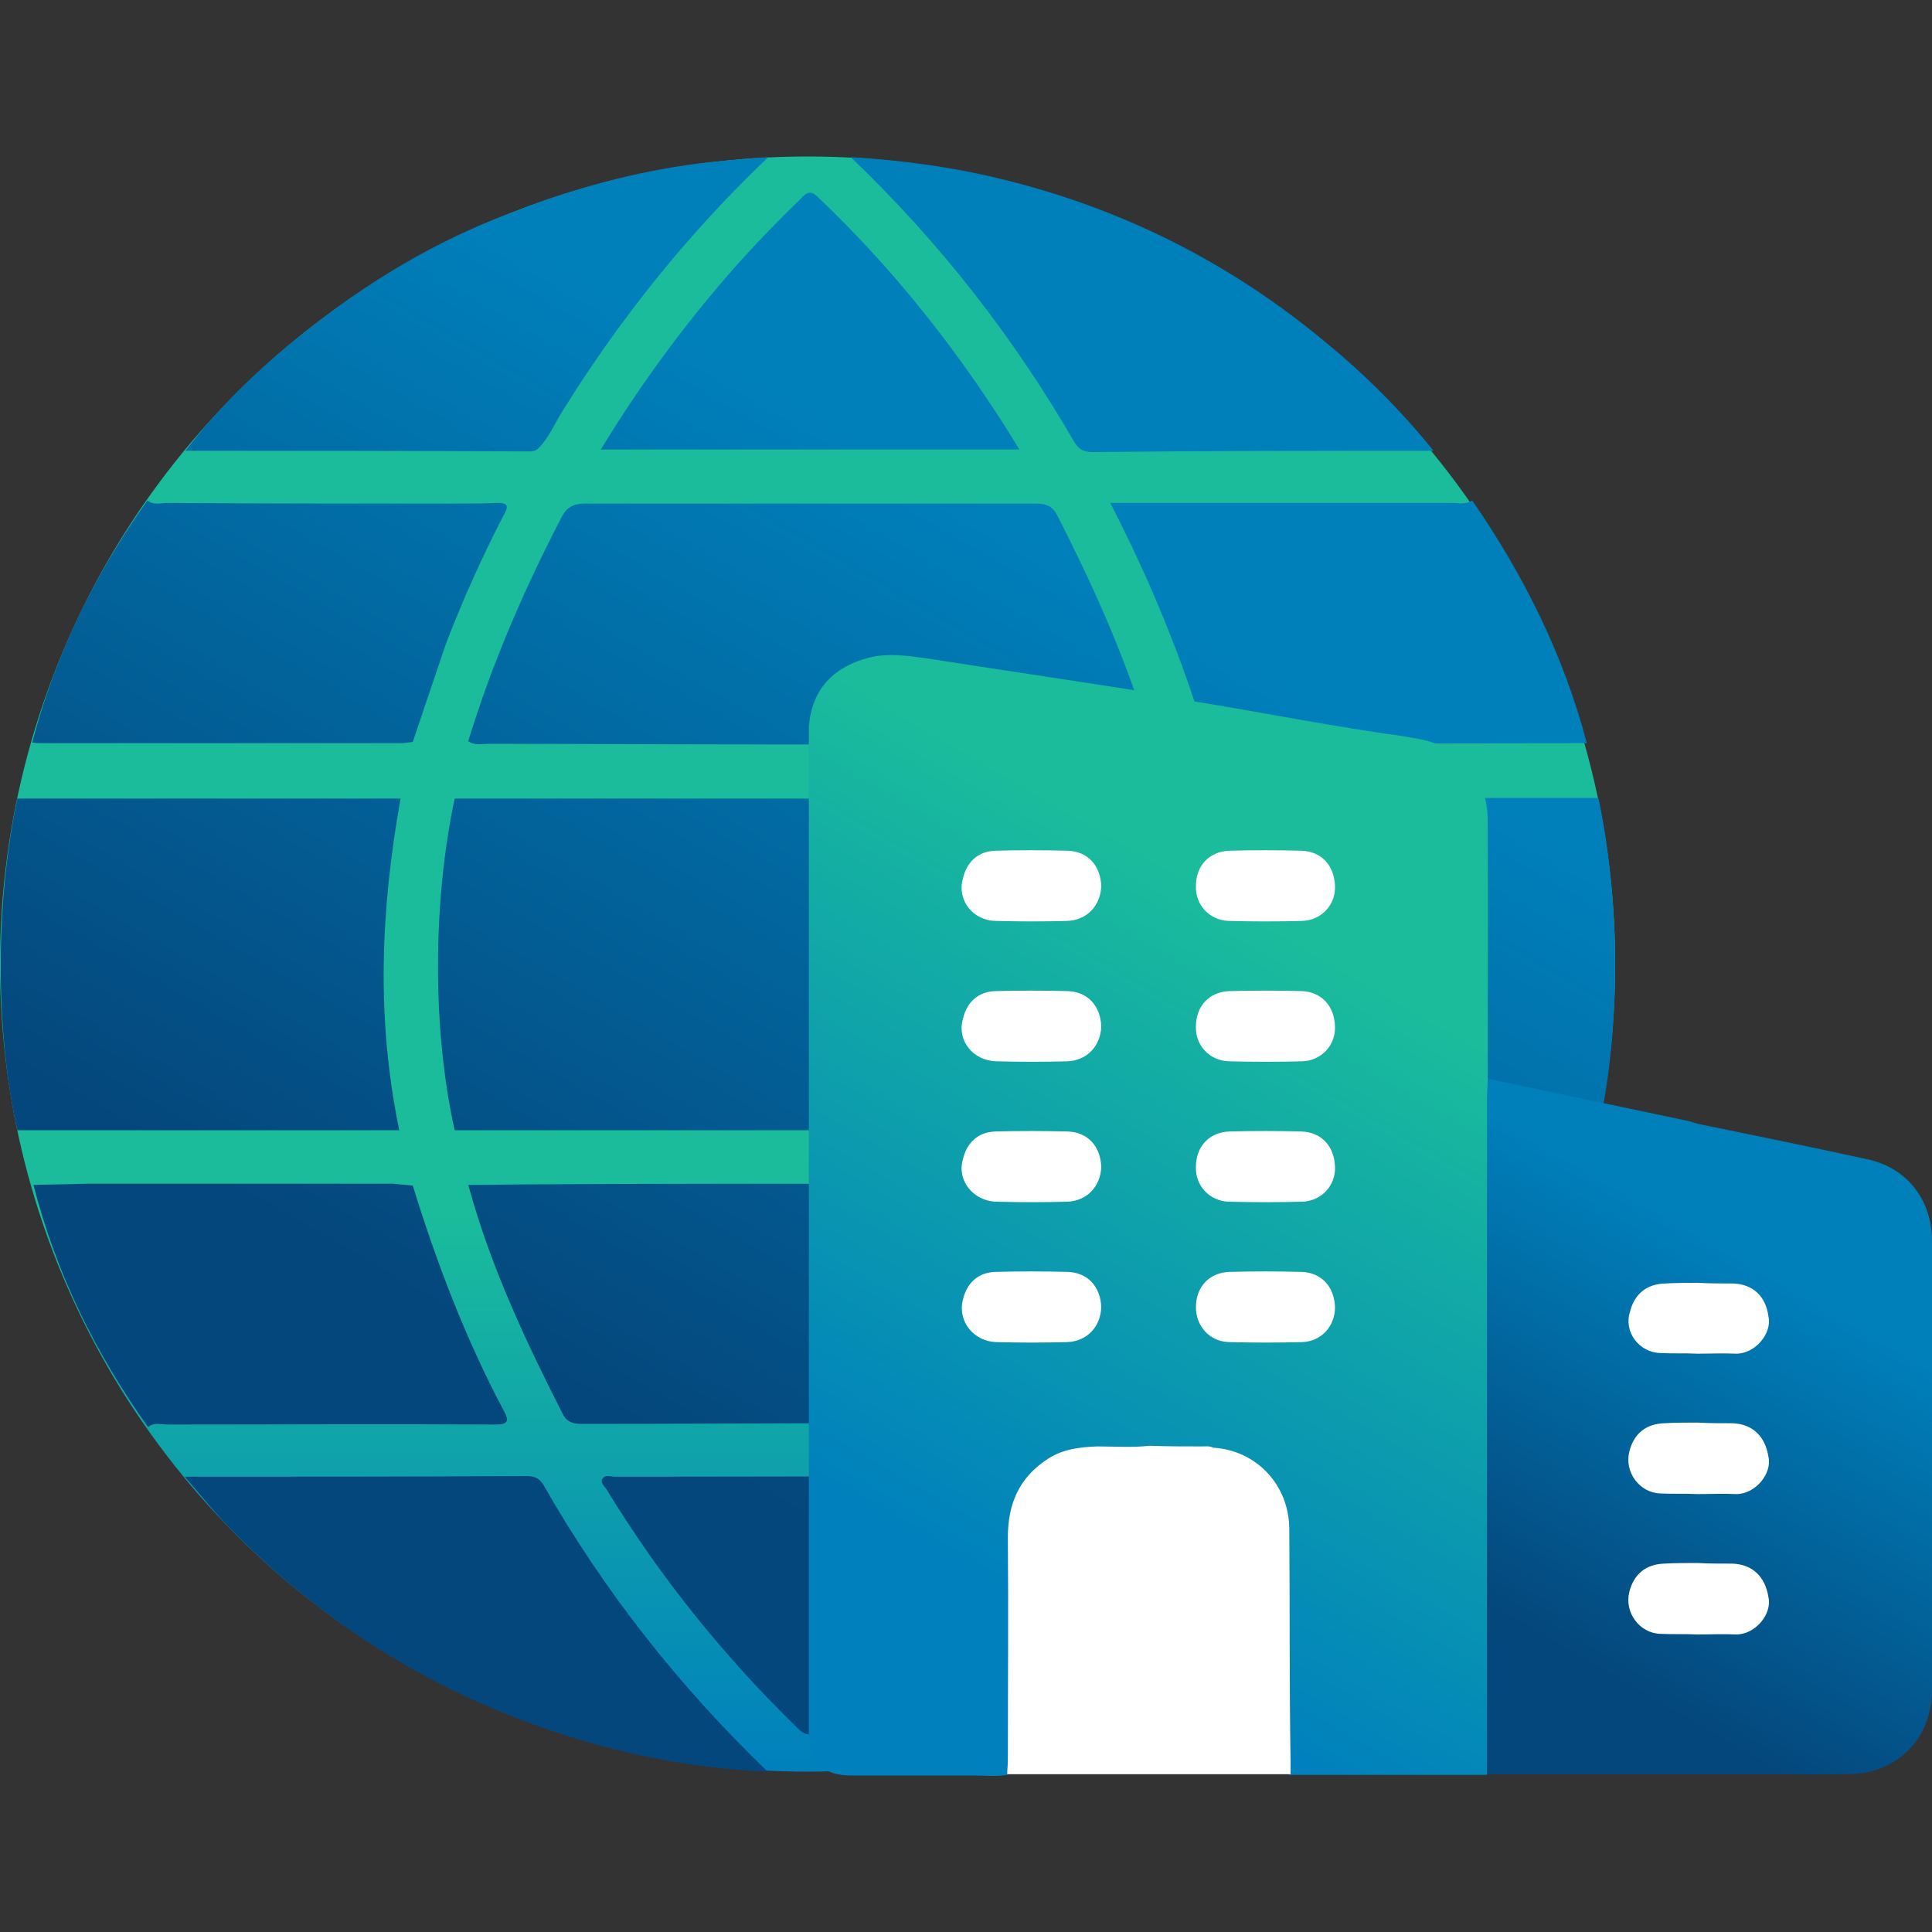
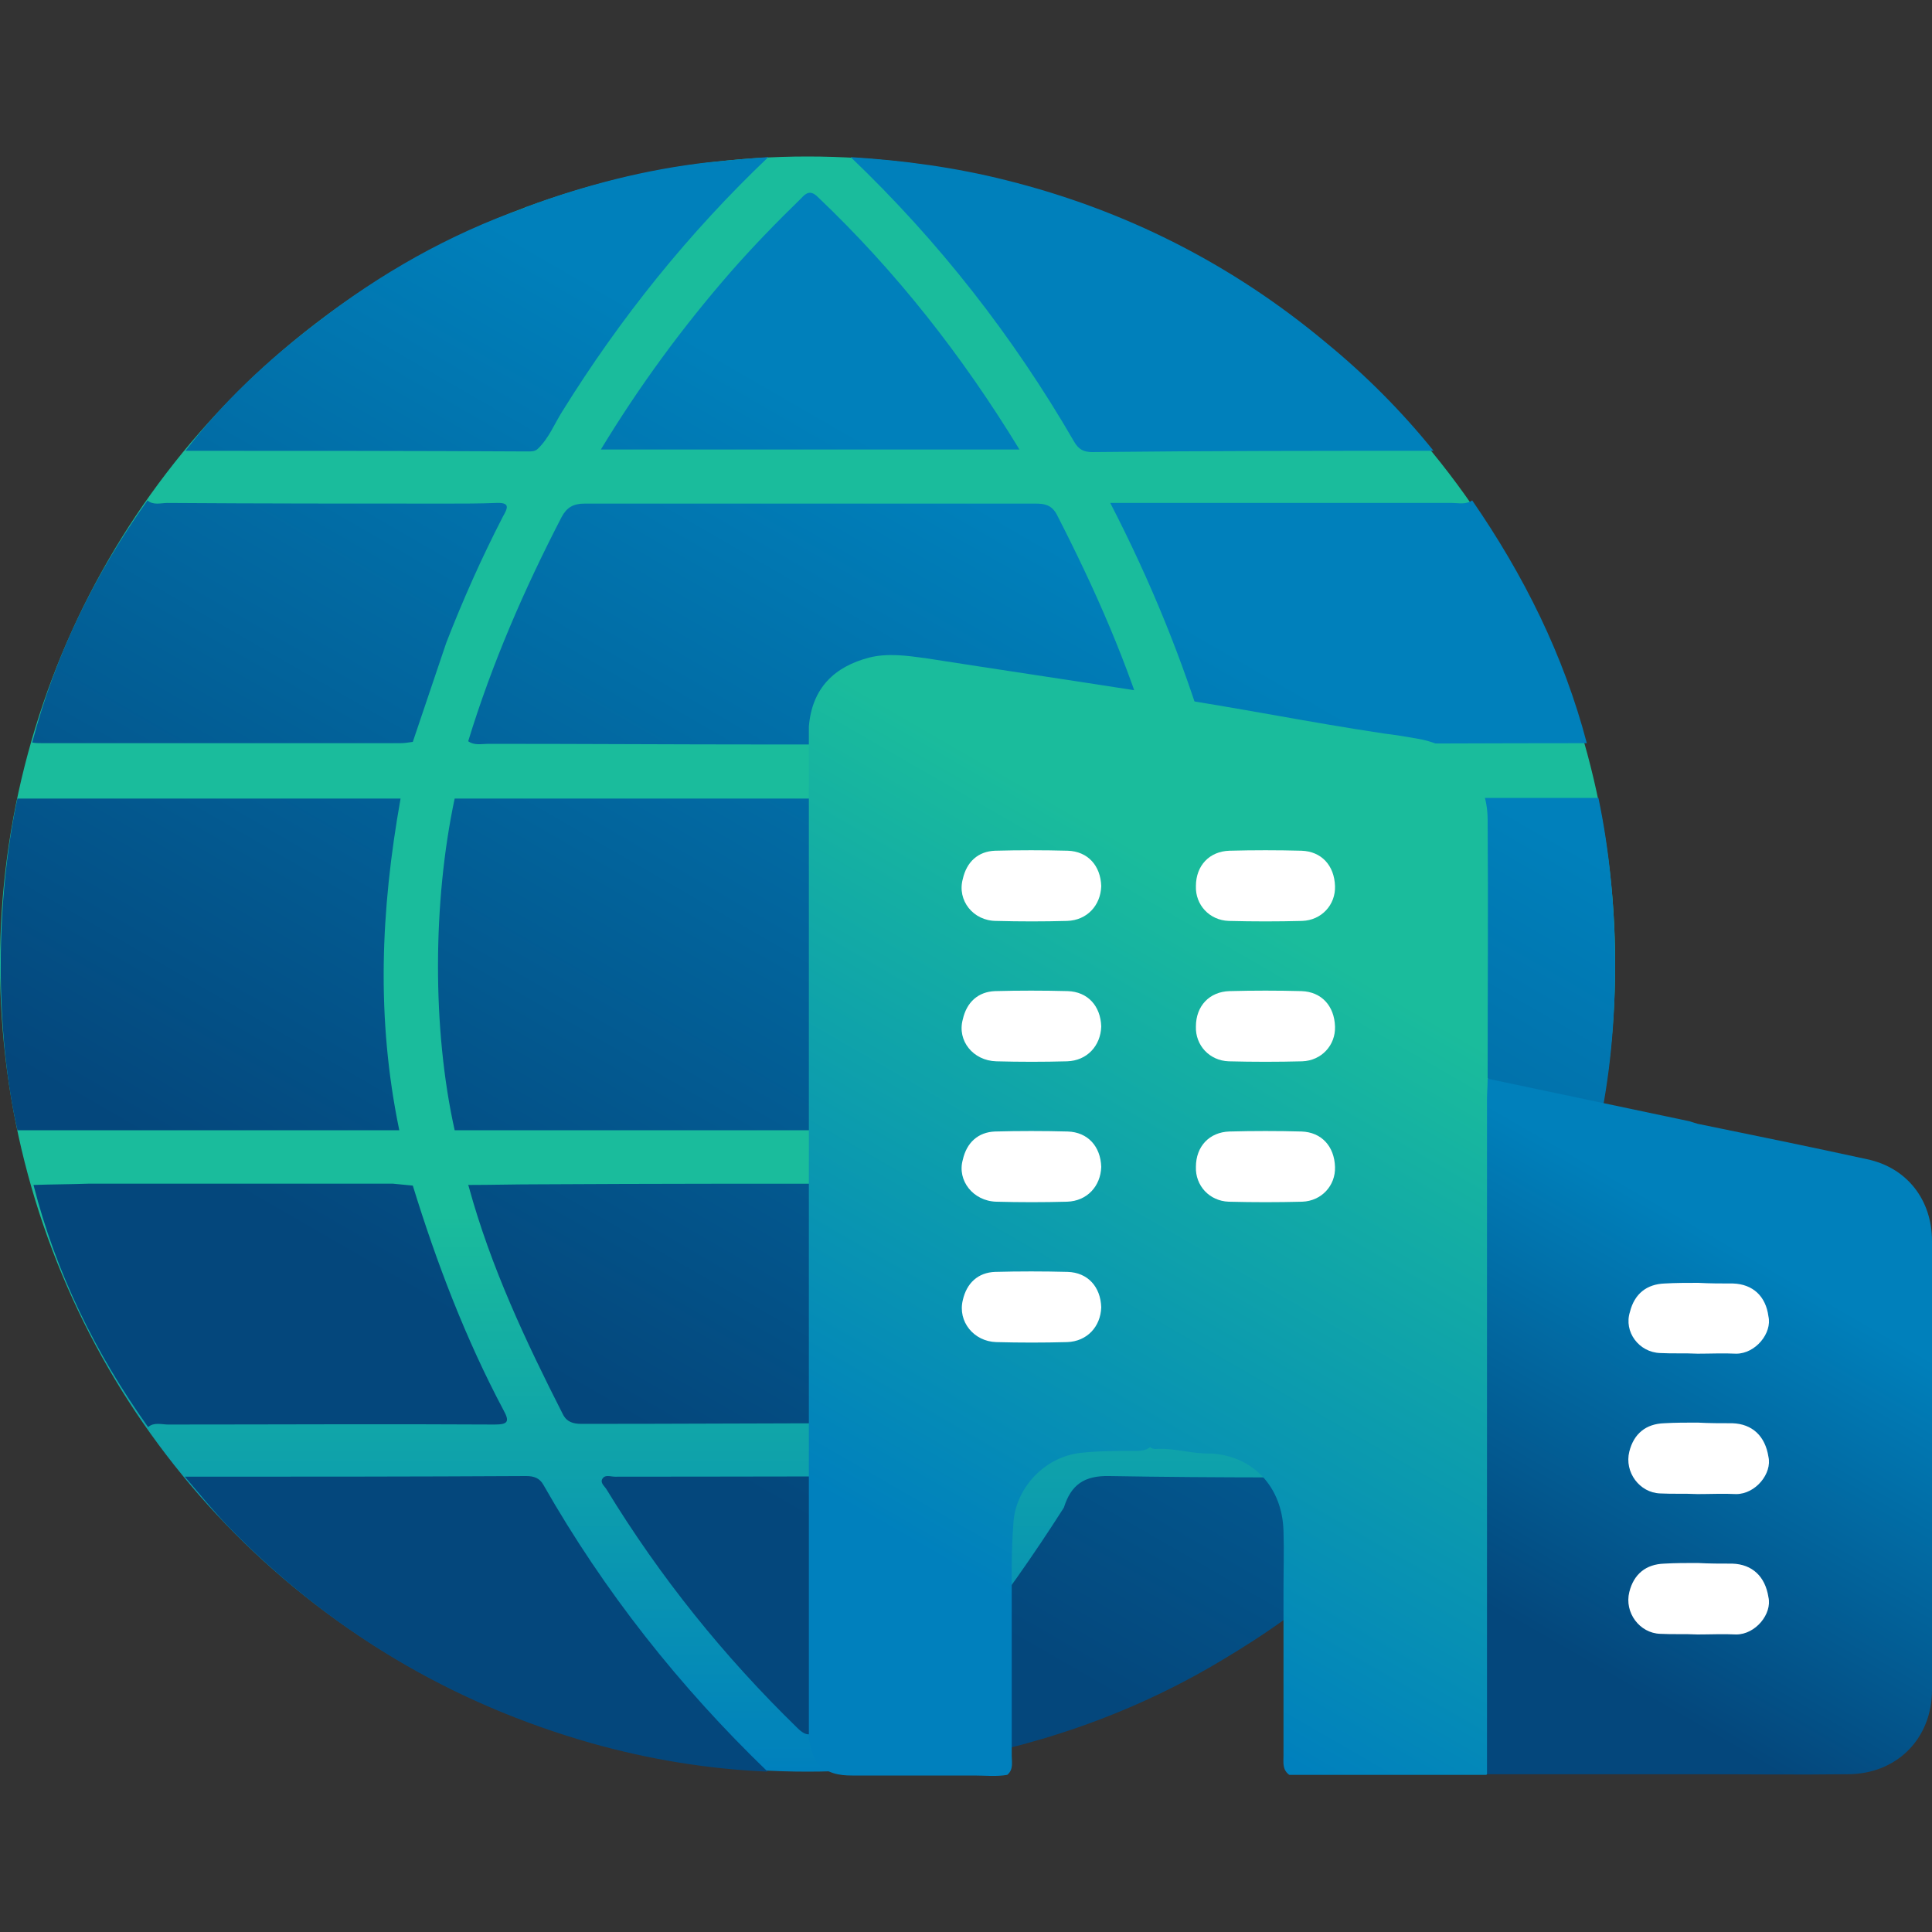
<svg xmlns="http://www.w3.org/2000/svg" id="Livello_1" x="0px" y="0px" viewBox="0 0 300 300" style="enable-background:new 0 0 300 300;" xml:space="preserve">
  <rect x="0" y="0" width="300" height="300" fill="#333333" stroke="none" />
  <style type="text/css">	.st0{fill:url(#SVGID_1_);}	.st1{fill:url(#SVGID_2_);}	.st2{fill:url(#SVGID_3_);}	.st3{fill:url(#SVGID_4_);}	.st4{fill:#FFFFFF;}</style>
  <g>
    <g>
      <linearGradient id="SVGID_1_" gradientUnits="userSpaceOnUse" x1="5048.93" y1="1764.891" x2="5048.93" y2="2015.727" gradientTransform="matrix(-1 0 0 -1 5174.348 2040.008)">
        <stop offset="0" style="stop-color:#0080BD" />
        <stop offset="0.345" style="stop-color:#1ABC9C" />
        <stop offset="0.8" style="stop-color:#1ABC9C" />
      </linearGradient>
      <circle class="st0" cx="125.4" cy="149.7" r="125.4" />
      <linearGradient id="SVGID_2_" gradientUnits="userSpaceOnUse" x1="62.89" y1="258.48" x2="188.493" y2="40.931">
        <stop offset="0.2" style="stop-color:#04477C" />
        <stop offset="0.8" style="stop-color:#0080BB" />
      </linearGradient>
      <path class="st1" d="M64.1,184.1c3.7,12,8.2,23.8,14.1,34.9c1,1.8,0.6,2.2-1.4,2.2c-16.9-0.1-33.8,0-50.7,0c-1,0-2.2-0.4-3.1,0.4   c-8.2-11.5-14.3-23.9-17.8-37.6c2.9-0.1,5.7-0.1,8.6-0.2c15.7,0,31.5,0,47.2,0C62,183.9,63,184,64.1,184.1z M200.3,115.5   c15.4,0,30.7-0.1,46.1-0.1c-3.6-13.7-9.8-26.1-17.8-37.7c-1,0.7-2.1,0.4-3.1,0.4c-16.6,0-33.1,0-49.7,0c-1,0-2,0-3.4,0   c6.3,12.2,11.3,24.5,15.1,37.2C191.7,115.5,196,115.5,200.3,115.5z M236.9,208.1c4.1-7.7,7.4-15.7,9.6-24.2   c-13,0-26.1-0.1-39.1-0.1c-6.6,0-13.3,0.1-19.9,0.1c-3.7,12.8-8.7,25.1-15.1,37.2c1.5,0,2.4,0,3.4,0c16.6,0,33.1,0,49.7,0   c1,0,2.2-0.3,3.1,0.4C231.7,217.4,234.4,212.8,236.9,208.1z M35.5,237.1c15.8,16.2,34.6,27.4,56.4,33.6c8.9,2.5,18,4,27.3,4.4   c-13.7-13.2-25.4-28-34.8-44.5c-0.6-1.1-1.5-1.4-2.7-1.4c-17.7,0.1-35.3,0.1-53,0.1C31,232,33.2,234.7,35.5,237.1z M205.9,53.2   c-14.6-12.2-31.2-20.6-49.6-25.2c-7.9-2-16-3.1-24.2-3.6c13.7,13.1,25.2,27.8,34.7,44.2c0.7,1.2,1.5,1.6,2.8,1.6   C187.4,70,205,70,222.6,70C217.6,63.8,212,58.2,205.9,53.2z M110,25.2c-9.7,1.1-19,3.5-28.2,6.9c-0.1,0-0.3,0.1-0.4,0.2   C69.7,36.4,59,42.5,49.2,50.1C41.6,55.9,34.6,62.4,28.8,70C46.6,70,64.3,70,82,70.1c0.5,0,1.1,0,1.5-0.4c1.7-1.6,2.6-3.9,3.8-5.8   c9-14.5,19.6-27.7,32-39.5C116.2,24.6,113.1,24.9,110,25.2z M172.3,229.2c-4-0.1-6,1.4-7.1,4.9c0,0,0,0,0,0   c-9.5,14.9-20.2,28.8-33,41c3.9-0.3,7.9-0.5,11.8-1.1c16.1-2.5,31.3-7.6,45.4-16c6.9-4.1,13.5-8.6,19.3-14.2   c5.1-4.4,9.8-9.2,14-14.4C205.9,229.4,189.1,229.5,172.3,229.2z M75.8,115.5c14.5,0,29,0.1,43.4,0.1c12.9,0,25.7,0,38.6,0   c7,0,14-0.1,21-0.1c-3.6-12.4-8.8-24.1-14.7-35.6c-0.8-1.5-1.9-1.7-3.3-1.7c-23.3,0-46.7,0-70,0c-1.8,0-2.8,0.6-3.6,2.1   c-5.8,11.2-10.8,22.7-14.5,34.8C73.7,115.8,74.8,115.5,75.8,115.5z M158.3,69.8c-8.9-14.6-19.2-27.7-31.3-39.2   c-1.1-1.1-1.8-0.7-2.6,0.2c-3.8,3.7-7.5,7.5-11,11.5c-7.4,8.5-14.1,17.6-20.1,27.5C115.1,69.8,136.5,69.8,158.3,69.8z M77,78.1   c-2.5,0.1-5,0.1-7.5,0.1c0,0,0,0,0,0c-14.5,0-29,0-43.5-0.1c-1,0-2.2,0.4-3.1-0.4c-8.2,11.5-14.3,23.9-17.9,37.6   c0.5,0.1,1.1,0.1,1.6,0.1c18.5,0,37,0,55.6,0c0.6,0,1.2-0.1,1.9-0.2c1.7-5.1,3.5-10.3,5.2-15.4c2.6-6.7,5.5-13.2,8.8-19.6   C78.9,78.8,79.2,78,77,78.1z M155.9,230.1c0.2,0,1,0.3,1.8,0.2c0.4-1.9-1.1-1-1.6-1c-20.2-0.1-40.4,0-60.6,0c-0.7,0-1.6-0.4-2,0.4   c-0.3,0.6,0.4,1.1,0.7,1.6c8.3,13.6,18.2,25.9,29.6,37c1.5,1.5,2.3,1.2,3.6-0.1c5.1-4.9,9.9-10,14.3-15.5c5.6-6.9,11-14,15.3-21.8   C156.8,230.2,156.1,230.1,155.9,230.1z M175.6,183.8c-13.2,0-26.4,0-39.6,0c-17.5,0-35,0-52.5,0.1c-3.6,0-7.2,0.1-10.8,0.1   c0,0.1,0.1,0.2,0.1,0.3c0,0,0,0,0,0c3.4,12.4,8.8,23.9,14.6,35.3c0.6,1.2,1.6,1.5,2.9,1.5c15.1,0,30.2-0.1,45.3-0.1   c0.3,0.1,0.6,0.3,1,0.4c8.2,0,16.4,0,24.5,0.1c1.4,0,2.3-0.5,3-1.8c5.9-11.5,11.2-23.4,14.7-35.9   C177.8,183.9,176.7,183.9,175.6,183.8z M157.7,230.3c-0.8-0.9-1.8-0.4-2.7-0.1c0.7,0.2,1.5,0.5,2.2,0.7   C157.4,230.7,157.6,230.5,157.7,230.3z M189.3,175.4c6,0,47.6,0,58.9,0c3.5-15.7,3.4-35.4,0-51.5c-5.7,0-51.7,0-58.6,0   C192.6,141.4,192.8,158.1,189.3,175.4z M62.2,124c-6.9,0-53.9,0-59.5,0c-3.4,16-3.5,35.8,0,51.5c11.3,0,53.2,0,59.3,0   C58.4,158.1,59.1,141.4,62.2,124z M181,124c-6.9,0-104.7,0-110.4,0c-3.4,16-3.5,35.8,0,51.5c11.3,0,103.9,0,109.9,0   C185.4,154.9,183.9,139.3,181,124z" />
    </g>
    <g>
      <linearGradient id="SVGID_3_" gradientUnits="userSpaceOnUse" x1="130.326" y1="276.001" x2="223.043" y2="115.409">
        <stop offset="0.199" style="stop-color:#0080BD" />
        <stop offset="0.8" style="stop-color:#1ABC9C" />
      </linearGradient>
      <path class="st2" d="M231.7,271.6c0-33.4,0-66.8,0-100.3c0-0.6,0-1.2,0-1.9c0-0.8-0.2-1.5-0.7-2c0-13.4,0.1-26.7,0-40.1   c0-6.6-4.4-11.5-10.9-12.6c-1.7-0.3-3.5-0.6-5.2-0.8c-12-1.8-22.6-4-34.7-5.8c0-0.1-1.5-0.3-1.5-0.3s-1.5-0.5-2.4-0.6   c-10.9-1.7-21.7-3.3-32.6-5c-2.9-0.4-5.9-0.8-8.7-0.1c-5.4,1.4-8.9,4.7-9.4,10.7c0,52.4,0,104.9,0,157.3c0.4,1.2,0.4,2.5,1.3,3.6   c1.5,1.7,3.4,2,5.4,2c6.3,0,12.7,0,19,0c1.7,0,3.4,0.2,5.1-0.1c1-0.8,0.7-2,0.7-3c0-9.7,0-19.4,0-29.1c0-2.5,0.1-5,0.3-7.5   c0.6-5.3,5-9.8,10.4-10.4c2.7-0.3,5.4-0.3,8.2-0.3c0.9,0,1.9,0,2.6-0.6c0.2,0.2,0.5,0.3,0.8,0.3c2.9-0.2,5.8,0.8,8.7,0.7   c6.5,0.4,11,5.2,11.2,12c0.1,3.1,0,6.2,0,9.4c0,8.5,0,17,0,25.5c0,1.1-0.2,2.2,0.9,3c10.2,0,20.4,0,30.6,0   C232.1,274.4,231.7,272.9,231.7,271.6z" />
      <linearGradient id="SVGID_4_" gradientUnits="userSpaceOnUse" x1="231.432" y1="275.787" x2="287.879" y2="178.019">
        <stop offset="0.2" style="stop-color:#04477C" />
        <stop offset="0.8" style="stop-color:#0080BB" />
      </linearGradient>
      <path class="st3" d="M300,192.7c0-6.4-3.9-11.4-10.1-12.7c-8.7-1.9-17.5-3.7-26.3-5.5c-0.4-0.1-0.9-0.3-1.3-0.4   c-10.4-2.2-20.9-4.4-31.3-6.6c0,1.1-0.1,2.2-0.1,3.2c0,34.9,0,69.8,0,104.8c10.9,0,21.8,0,32.7,0l0,0l0,0c7.8,0,15.5,0.1,23.3,0   c7.6,0,13.1-5.5,13.1-13.1C300,239.2,300,215.9,300,192.7z M253.8,203.8c0.9-2.7,2.3-3.7,5.1-3.7c1,0,2,0,3,0c0.5,0,1.1,0,1.5-0.5   c0.3,0.3,0.8,0.4,1.3,0.5c1.1,0.1,2.3,0,3.4,0.1c3.2,0.1,4.7,1.2,5.7,4.3c-0.1,3-1.9,4.8-4.9,4.9c-1.4,0.1-2.7,0-4.1,0.1   c-0.5,0-1.1,0.1-1.4,0.5c-0.4-0.5-1.1-0.4-1.6-0.5c-1.3-0.1-2.6,0-3.9-0.1C255,209,253.2,206.5,253.8,203.8z M268.9,252.9   c-1.3,0.1-2.7,0-4,0.1c-0.6,0-1.2,0.1-1.5,0.5c-0.4-0.5-1.1-0.4-1.6-0.5c-1.3-0.1-2.6,0-3.9-0.1c-2.8-0.3-4.7-2.7-4.1-5.4   c0.9-2.7,2.3-3.7,5.1-3.7c1,0,2,0,3,0c0.5,0,1.1,0,1.5-0.5c0.3,0.4,0.8,0.4,1.4,0.5c1.1,0.1,2.3,0,3.4,0.1   c3.2,0.1,4.7,1.2,5.6,4.3C273.6,251,271.9,252.7,268.9,252.9z M268.9,231.1c-1.4,0.1-2.7,0-4.1,0.1c-0.5,0-1.1,0.1-1.4,0.5   c-0.4-0.5-1.1-0.4-1.6-0.5c-1.3-0.1-2.6,0-3.9-0.1c-2.8-0.3-4.7-2.7-4.1-5.4c0.9-2.7,2.3-3.7,5.1-3.7c1,0,2,0,3,0   c0.5,0,1.1,0,1.5-0.5c0.3,0.4,0.8,0.4,1.4,0.5c1.1,0.1,2.3,0,3.4,0.1c3.2,0.1,4.7,1.2,5.6,4.3C273.6,229.2,271.9,231,268.9,231.1z   " />
      <g>
        <path class="st4" d="M154.7,143c3.7,0.1,7.3,0.1,11,0c3.1-0.1,5.2-2.4,5.3-5.4c-0.1-3.2-2.1-5.4-5.2-5.5c-3.8-0.1-7.6-0.1-11.3,0    c-2.6,0.1-4.4,1.7-5,4.4C148.6,139.8,151.1,143,154.7,143z" />
        <path class="st4" d="M154.7,164.8c3.7,0.1,7.3,0.1,11,0c3.1-0.1,5.2-2.4,5.3-5.4c-0.1-3.2-2.1-5.4-5.2-5.5    c-3.8-0.1-7.6-0.1-11.3,0c-2.6,0.1-4.4,1.7-5,4.4C148.6,161.6,151.1,164.7,154.7,164.8z" />
        <path class="st4" d="M154.7,186.6c3.7,0.1,7.3,0.1,11,0c3.1-0.1,5.2-2.4,5.3-5.4c-0.1-3.2-2.1-5.4-5.2-5.5    c-3.8-0.1-7.6-0.1-11.3,0c-2.6,0.1-4.4,1.7-5,4.4C148.6,183.3,151.1,186.5,154.7,186.6z" />
        <path class="st4" d="M165.7,208.4c3.1-0.1,5.2-2.4,5.3-5.4c-0.1-3.2-2.1-5.4-5.2-5.5c-3.8-0.1-7.6-0.1-11.3,0    c-2.6,0.1-4.4,1.7-5,4.4c-0.8,3.3,1.7,6.4,5.2,6.5C158.4,208.5,162,208.5,165.7,208.4z" />
-         <path class="st4" d="M200.2,237.5c0-6.9-5.1-12.3-11.8-12.7l0,0l0,0c-0.6-0.3-1.2-0.2-1.8-0.2c-2.7,0-5.4,0-8.1-0.1    c-2.7,0.3-5.4,0.1-8.1,0.1c-2.7,0.1-5.4,0.4-7.8,2c-4.4,2.9-6.1,7-6.1,12.1c0.1,11.5,0,23.1,0,34.6c0,0.7-0.1,1.5-0.1,2.2    c7.4,0,14.7,0,22.1,0c7.3,0,14.6,0,21.9,0c0-0.6,0-1.2,0-1.9C200.2,261.6,200.3,249.5,200.2,237.5z" />
-         <path class="st4" d="M207.3,203c-0.1-3.2-2.1-5.4-5.2-5.5c-3.7-0.1-7.5-0.1-11.2,0c-3.1,0.1-5.2,2.3-5.2,5.5    c0,2.9,2.1,5.3,5.1,5.4c3.8,0.1,7.6,0.1,11.4,0C205.2,208.3,207.3,205.9,207.3,203L207.3,203z" />
        <path class="st4" d="M190.8,143c3.8,0.1,7.6,0.1,11.4,0c3-0.1,5.2-2.5,5.1-5.4l0,0v0c-0.1-3.2-2.1-5.4-5.2-5.5    c-3.7-0.1-7.5-0.1-11.2,0c-3.1,0.1-5.2,2.3-5.2,5.5C185.6,140.5,187.8,142.9,190.8,143z" />
        <path class="st4" d="M190.8,164.8c3.8,0.1,7.6,0.1,11.4,0c3-0.1,5.2-2.5,5.1-5.4c-0.1-3.2-2.1-5.4-5.2-5.5    c-3.7-0.1-7.5-0.1-11.2,0c-3.1,0.1-5.2,2.3-5.2,5.5C185.6,162.3,187.8,164.7,190.8,164.8z" />
        <path class="st4" d="M190.8,186.6c3.8,0.1,7.6,0.1,11.4,0c3-0.1,5.2-2.5,5.1-5.4c-0.1-3.2-2.1-5.4-5.2-5.5    c-3.7-0.1-7.5-0.1-11.2,0c-3.1,0.1-5.2,2.3-5.2,5.5C185.6,184.1,187.8,186.5,190.8,186.6z" />
      </g>
      <g>
        <path class="st4" d="M257.8,210.1c1.9,0.1,3.8,0,5.8,0.1c2,0,4-0.1,6,0c3,0,5.6-3.2,5-5.8c-0.4-3.1-2.4-5-5.5-5.1    c-1.8,0-3.6,0-5.4-0.1c-1.7,0-3.5,0-5.2,0.1c-2.8,0.1-4.7,1.6-5.4,4.4C252.1,206.8,254.5,210,257.8,210.1z" />
        <path class="st4" d="M269,221c-1.8,0-3.6,0-5.4-0.1c-1.7,0-3.5,0-5.2,0.1c-2.8,0.1-4.7,1.6-5.4,4.4c-0.8,3.2,1.6,6.4,4.8,6.5    c1.9,0.1,3.8,0,5.8,0.1c2,0,4-0.1,6,0c3,0,5.6-3.2,5-5.8C274.1,223,272.1,221.1,269,221z" />
        <path class="st4" d="M269,242.8c-1.8,0-3.6,0-5.4-0.1c-1.7,0-3.5,0-5.2,0.1c-2.8,0.1-4.7,1.6-5.4,4.4c-0.8,3.2,1.6,6.4,4.8,6.5    c1.9,0.1,3.8,0,5.8,0.1c2,0,4-0.1,6,0c3,0,5.6-3.2,5-5.8C274.1,244.8,272.1,242.9,269,242.8z" />
      </g>
    </g>
  </g>
</svg>